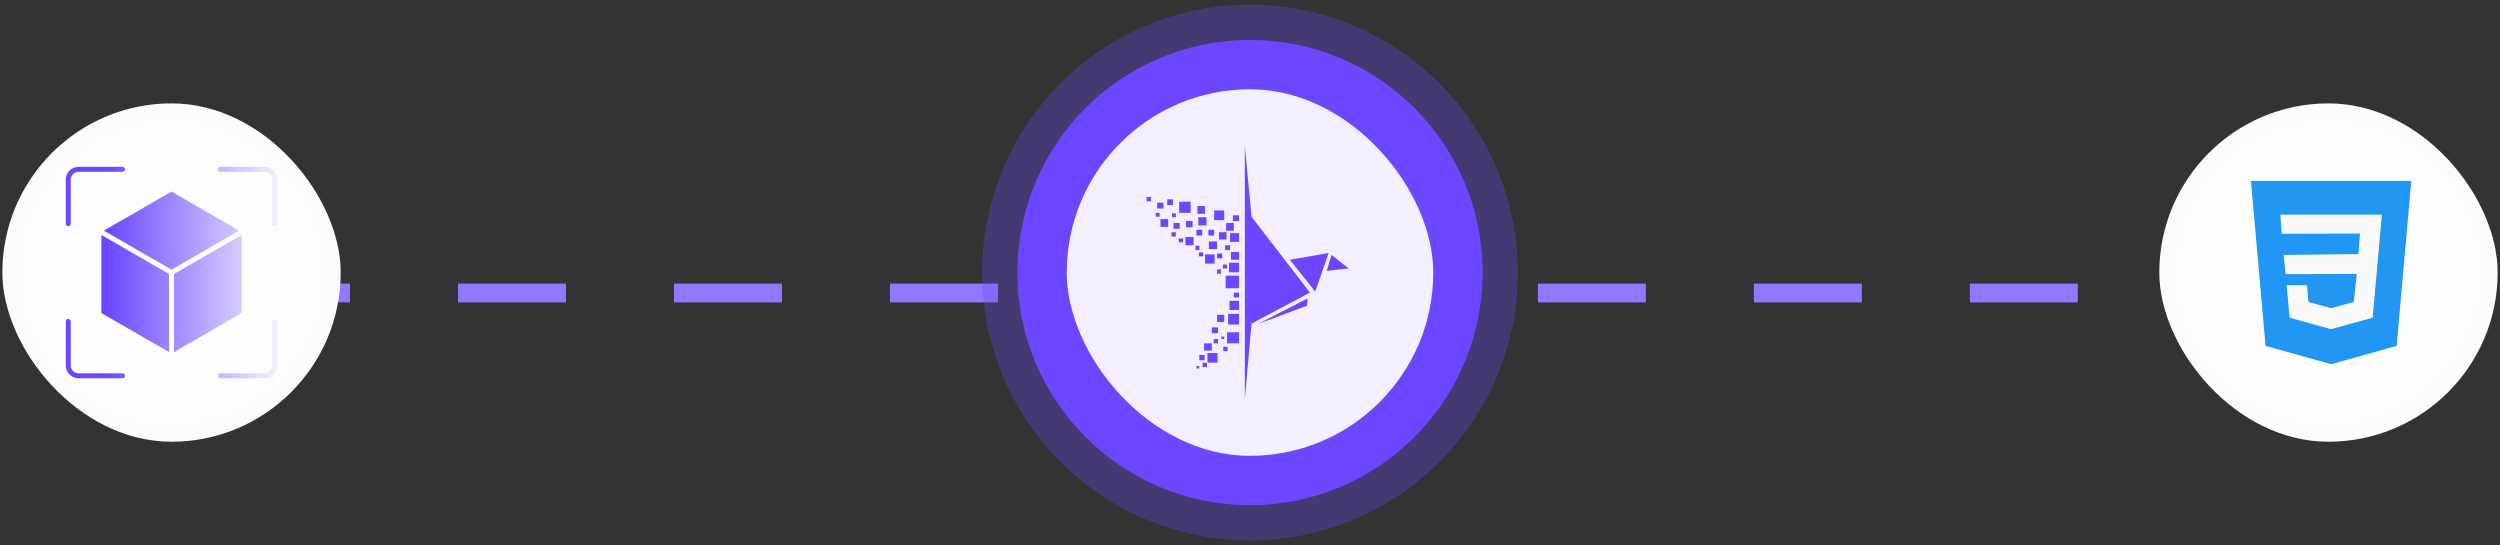
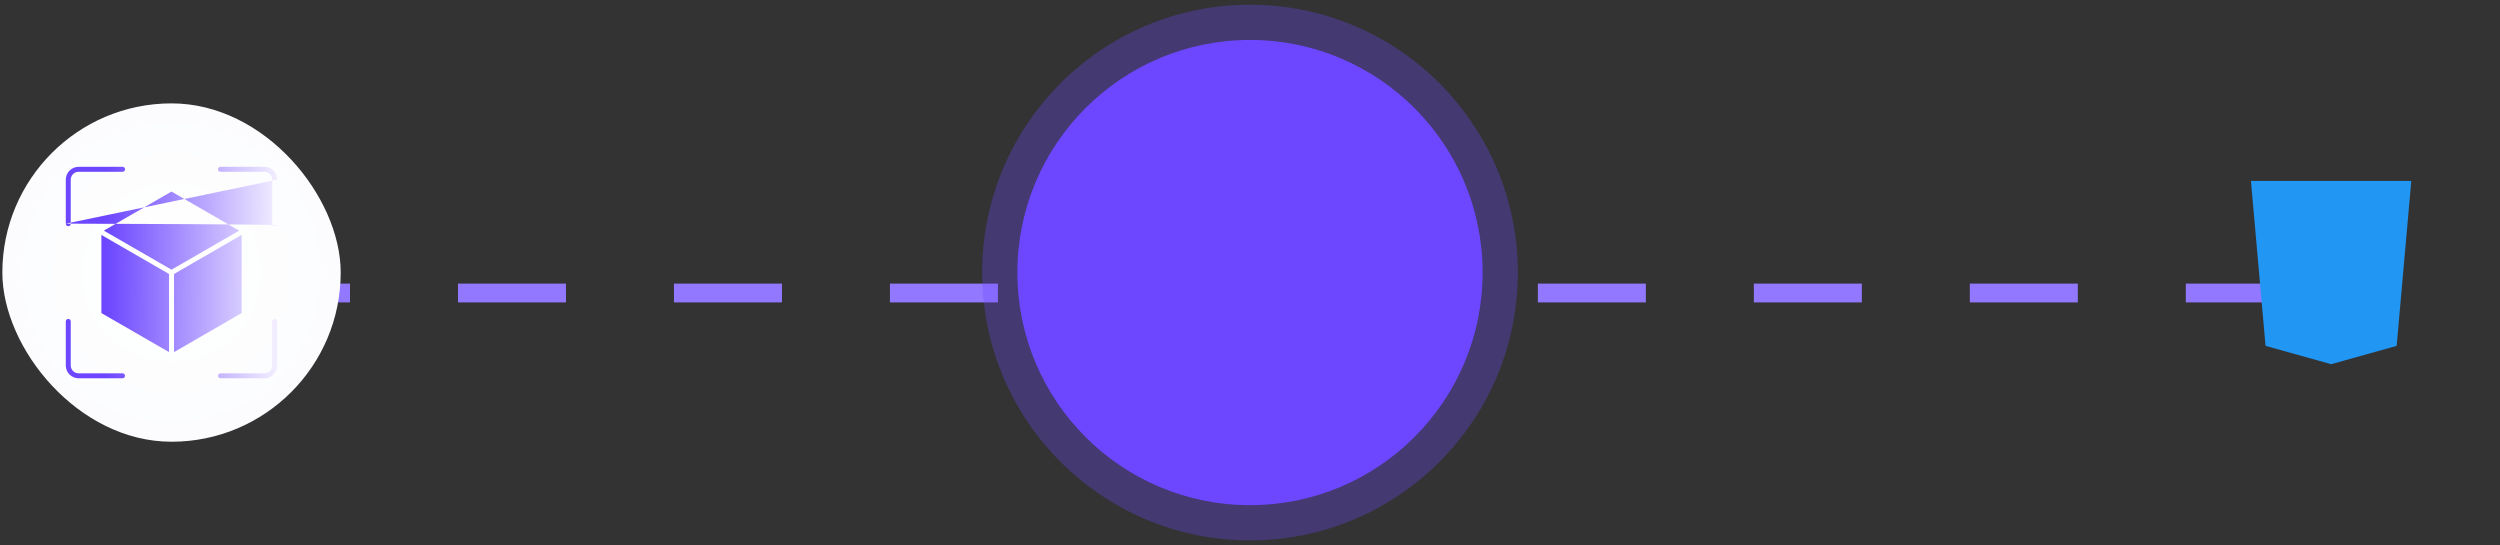
<svg xmlns="http://www.w3.org/2000/svg" width="266" height="58" viewBox="0 0 266 58" fill="none">
  <rect x="0" y="0" width="266" height="58" fill="#333333" stroke="none" />
  <path d="M25.75 31.174H241.75M241.75 31.174C241.75 32.511 241.75 15.51 241.75 31.174Z" stroke="#9277FF" stroke-width="2" stroke-dasharray="11.49 11.49" />
  <rect x="0.25" y="11" width="36" height="36" rx="18" fill="url(#paint0_radial_1_1432)" />
-   <path fill-rule="evenodd" clip-rule="evenodd" d="M7 38.888C7.001 39.249 7.144 39.595 7.4 39.85C7.655 40.105 8.001 40.249 8.362 40.25H13.046C13.115 40.248 13.18 40.219 13.228 40.17C13.275 40.12 13.302 40.054 13.302 39.986C13.302 39.917 13.275 39.851 13.228 39.802C13.18 39.753 13.115 39.724 13.046 39.722H8.362C8.141 39.722 7.929 39.634 7.772 39.477C7.616 39.321 7.528 39.109 7.527 38.887V34.204C7.528 34.168 7.522 34.133 7.51 34.1C7.497 34.067 7.478 34.037 7.453 34.012C7.428 33.987 7.399 33.966 7.367 33.953C7.334 33.939 7.299 33.932 7.264 33.932C7.228 33.932 7.193 33.939 7.161 33.953C7.128 33.966 7.099 33.987 7.074 34.012C7.05 34.037 7.031 34.067 7.018 34.1C7.005 34.133 6.999 34.168 7 34.204V38.888ZM7 23.796V19.113C7.001 18.751 7.144 18.405 7.4 18.15C7.655 17.894 8.001 17.751 8.362 17.75H13.046C13.116 17.75 13.183 17.778 13.233 17.828C13.282 17.877 13.31 17.944 13.31 18.014C13.31 18.084 13.282 18.151 13.233 18.201C13.183 18.25 13.116 18.278 13.046 18.278H8.362C8.141 18.278 7.929 18.366 7.772 18.523C7.616 18.679 7.528 18.891 7.527 19.113V23.796C7.528 23.831 7.522 23.867 7.51 23.899C7.497 23.932 7.478 23.962 7.453 23.988C7.428 24.013 7.399 24.033 7.367 24.047C7.334 24.061 7.299 24.068 7.264 24.068C7.228 24.068 7.193 24.061 7.161 24.047C7.128 24.033 7.099 24.013 7.074 23.988C7.05 23.962 7.031 23.932 7.018 23.899C7.005 23.867 6.999 23.831 7 23.796ZM29.5 19.113V23.796C29.5 23.866 29.472 23.933 29.422 23.983C29.373 24.032 29.306 24.06 29.236 24.06C29.166 24.06 29.099 24.032 29.049 23.983C29 23.933 28.972 23.866 28.972 23.796V19.113C28.972 18.891 28.884 18.679 28.727 18.522C28.571 18.366 28.358 18.278 28.137 18.277H23.453C23.384 18.277 23.317 18.25 23.267 18.2C23.218 18.151 23.19 18.084 23.19 18.014C23.19 17.944 23.218 17.877 23.267 17.827C23.317 17.778 23.384 17.75 23.453 17.75H28.137C28.498 17.75 28.845 17.894 29.1 18.149C29.356 18.405 29.499 18.751 29.5 19.113ZM29.5 34.204C29.5 34.134 29.472 34.067 29.422 34.017C29.373 33.968 29.306 33.94 29.236 33.94C29.166 33.94 29.099 33.968 29.049 34.017C29 34.067 28.972 34.134 28.972 34.204V38.888C28.972 39.109 28.884 39.321 28.727 39.478C28.571 39.634 28.358 39.722 28.137 39.722H23.453C23.385 39.724 23.32 39.753 23.272 39.802C23.224 39.852 23.198 39.917 23.198 39.986C23.198 40.055 23.224 40.121 23.272 40.17C23.32 40.219 23.385 40.248 23.453 40.25H28.137C28.498 40.249 28.845 40.106 29.1 39.85C29.355 39.595 29.499 39.249 29.5 38.888V34.204ZM18.25 20.382L11.05 24.539L18.25 28.695L25.45 24.539L18.25 20.382ZM18.514 37.465V29.152L25.713 24.996V33.309L18.514 37.465ZM10.787 24.996L17.987 29.152V37.465L10.787 33.309V24.996Z" fill="url(#paint1_linear_1_1432)" />
-   <rect x="229.75" y="11" width="36" height="36" rx="18" fill="url(#paint2_radial_1_1432)" />
+   <path fill-rule="evenodd" clip-rule="evenodd" d="M7 38.888C7.001 39.249 7.144 39.595 7.4 39.85C7.655 40.105 8.001 40.249 8.362 40.25H13.046C13.115 40.248 13.18 40.219 13.228 40.17C13.275 40.12 13.302 40.054 13.302 39.986C13.302 39.917 13.275 39.851 13.228 39.802C13.18 39.753 13.115 39.724 13.046 39.722H8.362C8.141 39.722 7.929 39.634 7.772 39.477C7.616 39.321 7.528 39.109 7.527 38.887V34.204C7.528 34.168 7.522 34.133 7.51 34.1C7.497 34.067 7.478 34.037 7.453 34.012C7.428 33.987 7.399 33.966 7.367 33.953C7.334 33.939 7.299 33.932 7.264 33.932C7.228 33.932 7.193 33.939 7.161 33.953C7.128 33.966 7.099 33.987 7.074 34.012C7.05 34.037 7.031 34.067 7.018 34.1C7.005 34.133 6.999 34.168 7 34.204V38.888ZM7 23.796V19.113C7.001 18.751 7.144 18.405 7.4 18.15C7.655 17.894 8.001 17.751 8.362 17.75H13.046C13.116 17.75 13.183 17.778 13.233 17.828C13.282 17.877 13.31 17.944 13.31 18.014C13.31 18.084 13.282 18.151 13.233 18.201C13.183 18.25 13.116 18.278 13.046 18.278H8.362C8.141 18.278 7.929 18.366 7.772 18.523C7.616 18.679 7.528 18.891 7.527 19.113V23.796C7.528 23.831 7.522 23.867 7.51 23.899C7.497 23.932 7.478 23.962 7.453 23.988C7.428 24.013 7.399 24.033 7.367 24.047C7.334 24.061 7.299 24.068 7.264 24.068C7.228 24.068 7.193 24.061 7.161 24.047C7.128 24.033 7.099 24.013 7.074 23.988C7.05 23.962 7.031 23.932 7.018 23.899C7.005 23.867 6.999 23.831 7 23.796ZV23.796C29.5 23.866 29.472 23.933 29.422 23.983C29.373 24.032 29.306 24.06 29.236 24.06C29.166 24.06 29.099 24.032 29.049 23.983C29 23.933 28.972 23.866 28.972 23.796V19.113C28.972 18.891 28.884 18.679 28.727 18.522C28.571 18.366 28.358 18.278 28.137 18.277H23.453C23.384 18.277 23.317 18.25 23.267 18.2C23.218 18.151 23.19 18.084 23.19 18.014C23.19 17.944 23.218 17.877 23.267 17.827C23.317 17.778 23.384 17.75 23.453 17.75H28.137C28.498 17.75 28.845 17.894 29.1 18.149C29.356 18.405 29.499 18.751 29.5 19.113ZM29.5 34.204C29.5 34.134 29.472 34.067 29.422 34.017C29.373 33.968 29.306 33.94 29.236 33.94C29.166 33.94 29.099 33.968 29.049 34.017C29 34.067 28.972 34.134 28.972 34.204V38.888C28.972 39.109 28.884 39.321 28.727 39.478C28.571 39.634 28.358 39.722 28.137 39.722H23.453C23.385 39.724 23.32 39.753 23.272 39.802C23.224 39.852 23.198 39.917 23.198 39.986C23.198 40.055 23.224 40.121 23.272 40.17C23.32 40.219 23.385 40.248 23.453 40.25H28.137C28.498 40.249 28.845 40.106 29.1 39.85C29.355 39.595 29.499 39.249 29.5 38.888V34.204ZM18.25 20.382L11.05 24.539L18.25 28.695L25.45 24.539L18.25 20.382ZM18.514 37.465V29.152L25.713 24.996V33.309L18.514 37.465ZM10.787 24.996L17.987 29.152V37.465L10.787 33.309V24.996Z" fill="url(#paint1_linear_1_1432)" />
  <path d="M239.5 19.25L241.054 36.8L248.031 38.75L255.006 36.801L256.562 19.25H239.5Z" fill="#2196F3" />
-   <path d="M253.239 24.989L253.043 27.194L252.451 33.803L248.03 35.026L248.027 35.027L243.609 33.803L243.3 30.347H245.465L245.626 32.14L248.028 32.788L248.029 32.787L250.435 32.138L250.763 29.151L243.197 29.172L242.982 27.129L250.944 27.035L251.105 24.849L242.769 24.872L242.629 22.838H253.432L253.239 24.989Z" fill="#FAFAFA" />
  <circle opacity="0.3" cx="133" cy="29" r="28.5" fill="#6C47FF" />
  <circle cx="133" cy="29" r="24.75" fill="#6C47FF" />
-   <rect x="113.5" y="9.5" width="39" height="39" rx="19.5" fill="#F3EFFF" />
  <path d="M139.381 31.134L133.163 23.06L132.449 15.5V42.5L133.163 34.426L139.381 31.134Z" fill="#6C47FF" />
  <path d="M141.369 26.917L139.941 31.031L137.24 27.637L141.369 26.917ZM143.509 28.562L141.674 27.122L141.165 28.82L143.509 28.562ZM139.126 31.751L139.075 32.523L133.825 34.477L139.126 31.751ZM130.563 36.534H131.837V35.351H130.563V36.534ZM130.818 32.008H131.837V32.985H130.818V32.008ZM130.665 33.397H131.837V34.528H130.665V33.397ZM128.473 38.591V37.562H129.544V38.591H128.473ZM127.607 38.334V37.768H128.168V38.334H127.607ZM128.117 37.305V36.534H128.932V37.305H128.117ZM127.964 39.054V38.591H128.423V39.054H127.964ZM128.932 35.454V34.837H129.595V35.454H128.932ZM129.493 34.271V33.5H130.257V34.271H129.493ZM131.277 31.134H131.837V31.648H131.277V31.134ZM130.41 29.334H131.837V30.671H130.41V29.334ZM130.767 27.945H131.837V28.974H130.767V27.945ZM130.971 26.814H131.837V27.637H130.971V26.814ZM130.359 26.094H130.869V26.608H130.359V26.094ZM130.104 28.151H130.563V28.562H130.104V28.151ZM130.869 24.808H131.837V25.734H130.869V24.808ZM129.697 24.705H130.512V25.477H129.697V24.705ZM129.187 22.391H130.257V23.42H129.187V22.391ZM130.461 23.728H131.277V24.551H130.461V23.728ZM131.175 22.905H131.837V23.523H131.175V22.905ZM123.122 21.568H123.784V22.185H123.122V21.568ZM124.192 21.208H124.804V21.825H124.192V21.208ZM125.466 21.465H126.69V22.648H125.466V21.465ZM128.575 24.448H129.187V25.065H128.575V24.448ZM129.493 26.968H130.054V27.483H129.493V26.968ZM128.626 25.683H129.493V26.505H128.626V25.683ZM127.301 24.448H127.913V25.065H127.301V24.448ZM124.702 22.7H125.11V23.111H124.702V22.7ZM127.403 21.928H128.219V22.751H127.403V21.928ZM126.18 23.523H126.893V24.191H126.18V23.523ZM122.969 22.648H123.377V23.06H122.969V22.648ZM123.479 23.317H124.294V24.14H123.479V23.317ZM124.855 23.728H125.517V24.345H124.855V23.728ZM124.651 24.705H125.11V25.168H124.651V24.705ZM125.415 25.374H125.874V25.785H125.415V25.374ZM126.129 25.22H126.995V26.094H126.129V25.22ZM127.199 26.145H127.607V26.608H127.199V26.145ZM127.556 26.865H128.015V27.277H127.556V26.865ZM128.219 27.071H129.238V28.048H128.219V27.071ZM129.493 28.665H129.901V29.128H129.493V28.665ZM129.136 36.534V36.071H129.595V36.534H129.136ZM127.301 39.208V38.951H127.607V39.208H127.301ZM122 20.951H122.459V21.414H122V20.951ZM130.155 37.357V36.894H130.614V37.357H130.155ZM129.952 36.071V35.814H130.257V36.071H129.952ZM127.505 23.111H128.372V23.985H127.505V23.111Z" fill="#6C47FF" />
  <defs>
    <radialGradient id="paint0_radial_1_1432" cx="0" cy="0" r="1" gradientUnits="userSpaceOnUse" gradientTransform="translate(18.25 29) rotate(45) scale(25.456)">
      <stop stop-color="white" />
      <stop offset="1" stop-color="#FAFBFD" />
    </radialGradient>
    <linearGradient id="paint1_linear_1_1432" x1="29.568" y1="29.75" x2="6.923" y2="29.602" gradientUnits="userSpaceOnUse">
      <stop stop-color="#F3EFFF" />
      <stop offset="0.805" stop-color="#6C47FF" />
    </linearGradient>
    <radialGradient id="paint2_radial_1_1432" cx="0" cy="0" r="1" gradientUnits="userSpaceOnUse" gradientTransform="translate(247.75 29) rotate(45) scale(25.456)">
      <stop stop-color="white" />
      <stop offset="1" stop-color="#FAFBFD" />
    </radialGradient>
  </defs>
</svg>